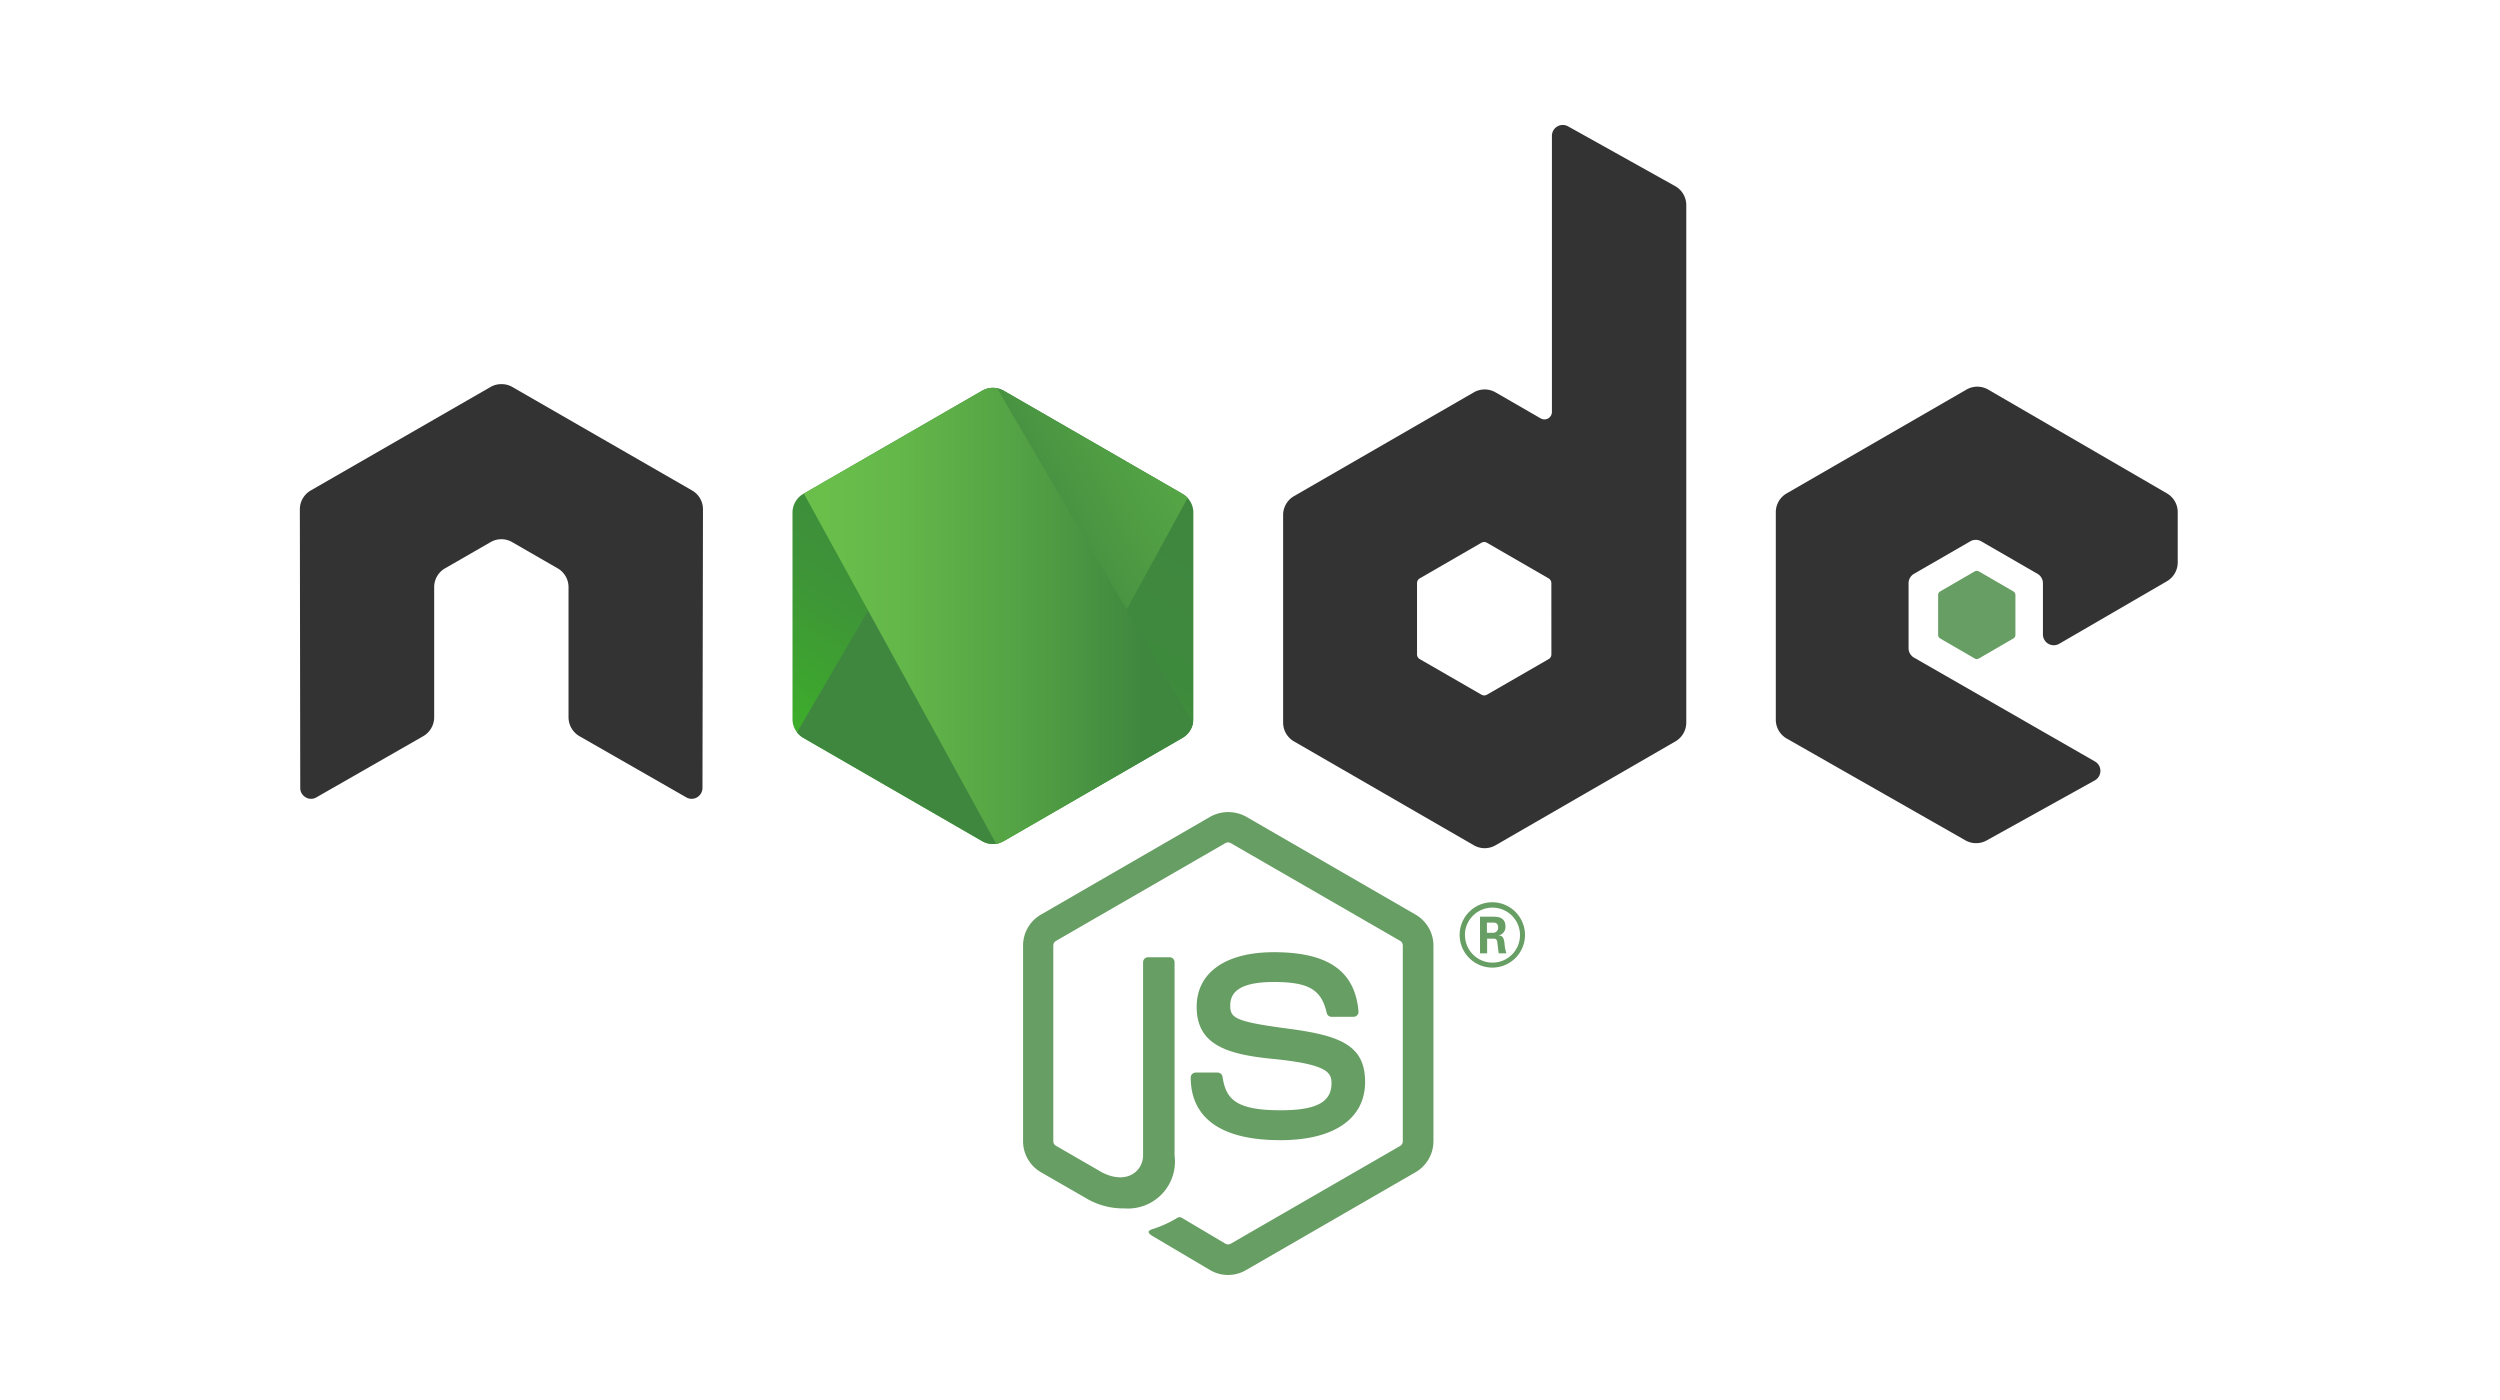
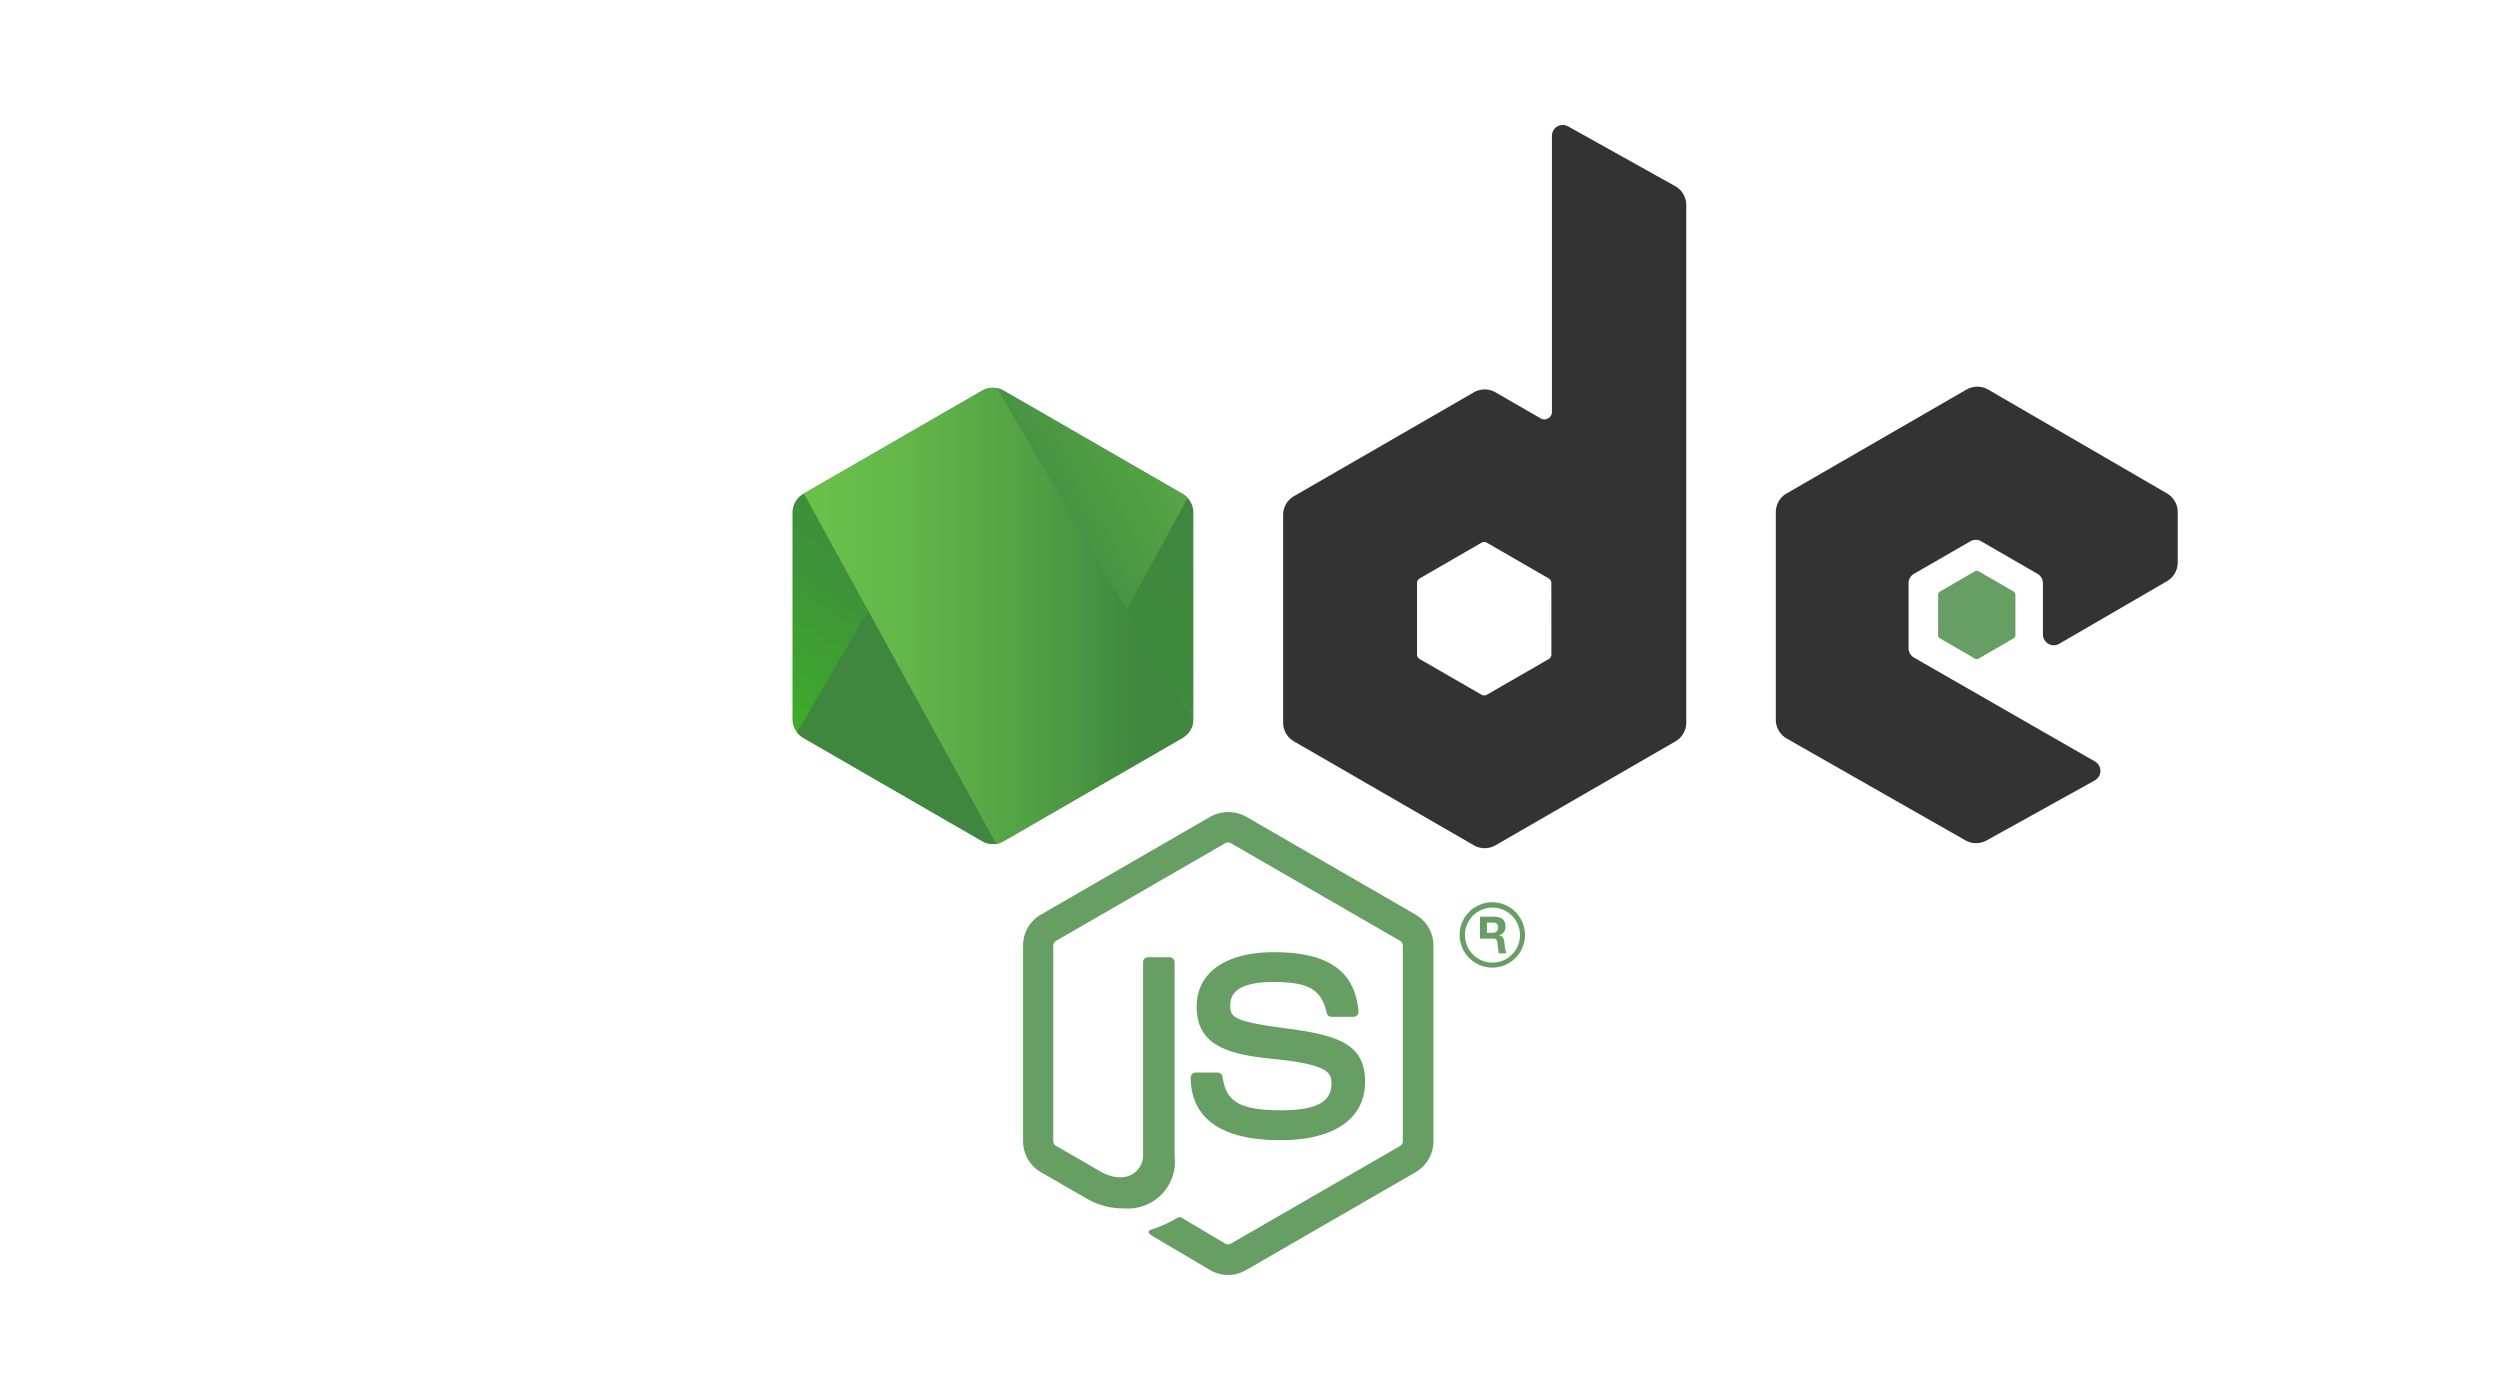
<svg xmlns="http://www.w3.org/2000/svg" xmlns:xlink="http://www.w3.org/1999/xlink" width="100" height="56" viewBox="0 0 100 56">
  <defs>
    <style>.a{fill:red;}.b,.g{fill:url(#a);}.b{clip-rule:evenodd;}.c{clip-path:url(#b);}.d,.f{fill:#679e63;}.e{fill:#333;}.e,.f,.g{fill-rule:evenodd;}.h{clip-path:url(#d);}.i{fill:none;}.j{fill:url(#e);}.k{fill:url(#f);}.l{fill:url(#g);}.m{fill:url(#h);}.n{fill:url(#i);}.o{fill:url(#j);}</style>
    <linearGradient id="a" x1="0.681" y1="0.175" x2="0.278" y2="0.897" gradientUnits="objectBoundingBox">
      <stop offset="0" stop-color="#3f873f" />
      <stop offset="0.33" stop-color="#3e8a3d" />
      <stop offset="0.637" stop-color="#3e9537" />
      <stop offset="0.934" stop-color="#3da82d" />
      <stop offset="1" stop-color="#3dae2b" />
    </linearGradient>
    <clipPath id="b">
      <rect class="a" width="100" height="56" transform="translate(10 10)" />
    </clipPath>
    <clipPath id="d">
      <path class="b" d="M202.8,226.042a.865.865,0,0,0-.864,0l-7.154,4.128a.864.864,0,0,0-.432.748v8.263a.865.865,0,0,0,.432.748l7.154,4.131a.864.864,0,0,0,.864,0l7.152-4.131a.865.865,0,0,0,.432-.748v-8.263a.864.864,0,0,0-.432-.748Z" transform="translate(-194.353 -225.926)" />
    </clipPath>
    <linearGradient id="e" x1="0.432" y1="0.552" x2="1.591" y2="-0.183" gradientUnits="objectBoundingBox">
      <stop offset="0.138" stop-color="#3f873f" />
      <stop offset="0.397" stop-color="#519f44" />
      <stop offset="0.711" stop-color="#63b649" />
      <stop offset="0.908" stop-color="#6abf4b" />
    </linearGradient>
    <linearGradient id="f" x1="-57.151" y1="0.5" x2="68.852" y2="0.5" gradientUnits="objectBoundingBox">
      <stop offset="0.092" stop-color="#6abf4b" />
      <stop offset="0.289" stop-color="#63b649" />
      <stop offset="0.603" stop-color="#519f44" />
      <stop offset="0.862" stop-color="#3f873f" />
    </linearGradient>
    <linearGradient id="g" x1="-0.045" x2="1.016" xlink:href="#f" />
    <linearGradient id="h" x1="-347.794" x2="1" xlink:href="#f" />
    <linearGradient id="i" x1="-1.037" x2="1.006" xlink:href="#f" />
    <linearGradient id="j" x1="1.303" y1="-2.11" x2="0.044" y2="2.012" xlink:href="#a" />
  </defs>
  <g class="c" transform="translate(-10 -10)">
    <g transform="translate(-56.306 -149.018)">
      <g transform="translate(107.224 191.508)">
        <path class="d" d="M256.83,344.438a1.421,1.421,0,0,1-.711-.19l-2.265-1.34c-.338-.189-.173-.256-.061-.3a4.511,4.511,0,0,0,1.024-.466.174.174,0,0,1,.168.013l1.74,1.033a.223.223,0,0,0,.21,0l6.783-3.915a.214.214,0,0,0,.1-.184v-7.828a.219.219,0,0,0-.105-.187l-6.78-3.912a.213.213,0,0,0-.209,0l-6.778,3.913a.218.218,0,0,0-.108.186v7.828a.208.208,0,0,0,.107.181l1.858,1.074c1.008.5,1.626-.09,1.626-.686v-7.729a.2.2,0,0,1,.2-.2h.86a.2.2,0,0,1,.2.2v7.729a1.88,1.88,0,0,1-2.008,2.117,2.9,2.9,0,0,1-1.562-.425l-1.779-1.024a1.432,1.432,0,0,1-.711-1.237v-7.828a1.429,1.429,0,0,1,.711-1.236l6.783-3.92a1.486,1.486,0,0,1,1.426,0l6.782,3.92a1.431,1.431,0,0,1,.713,1.236v7.828a1.436,1.436,0,0,1-.713,1.237l-6.782,3.916A1.422,1.422,0,0,1,256.83,344.438Z" transform="translate(-248.624 -325.929)" />
        <path class="d" d="M291.739,366.438c-2.968,0-3.59-1.363-3.59-2.505a.2.2,0,0,1,.2-.2h.877a.2.2,0,0,1,.195.166c.132.893.527,1.343,2.322,1.343,1.429,0,2.037-.323,2.037-1.081,0-.437-.172-.762-2.393-.979-1.856-.184-3-.594-3-2.078,0-1.368,1.154-2.185,3.088-2.185,2.173,0,3.248.754,3.385,2.372a.2.2,0,0,1-.2.213h-.88a.2.2,0,0,1-.191-.153c-.211-.939-.725-1.24-2.118-1.24-1.56,0-1.742.544-1.742.951,0,.493.214.637,2.321.916,2.084.275,3.074.666,3.074,2.131S293.888,366.438,291.739,366.438Z" transform="translate(-281.438 -353.321)" />
      </g>
      <g transform="translate(124.691 195.108)">
-         <path class="d" d="M354.115,348.438a1.307,1.307,0,1,1-1.307-1.308A1.311,1.311,0,0,1,354.115,348.438Zm-2.4,0a1.1,1.1,0,1,0,1.093-1.093A1.1,1.1,0,0,0,351.711,348.434Zm.6-.73h.505c.173,0,.512,0,.512.387a.337.337,0,0,1-.277.36c.2.014.215.145.242.332a1.447,1.447,0,0,0,.076.387h-.311c-.008-.069-.056-.443-.056-.463-.02-.083-.049-.125-.152-.125H352.6v.588h-.284Zm.277.643h.228a.2.2,0,0,0,.221-.207c0-.2-.139-.2-.215-.2h-.235Z" transform="translate(-351.5 -347.13)" />
+         <path class="d" d="M354.115,348.438a1.307,1.307,0,1,1-1.307-1.308A1.311,1.311,0,0,1,354.115,348.438Zm-2.4,0a1.1,1.1,0,1,0,1.093-1.093A1.1,1.1,0,0,0,351.711,348.434Zm.6-.73h.505c.173,0,.512,0,.512.387a.337.337,0,0,1-.277.36c.2.014.215.145.242.332a1.447,1.447,0,0,0,.076.387h-.311c-.008-.069-.056-.443-.056-.463-.02-.083-.049-.125-.152-.125H352.6h-.284Zm.277.643h.228a.2.2,0,0,0,.221-.207c0-.2-.139-.2-.215-.2h-.235Z" transform="translate(-351.5 -347.13)" />
      </g>
-       <path class="e" d="M94.425,230.081a.867.867,0,0,0-.434-.755L86.8,225.187a.845.845,0,0,0-.4-.114h-.074a.857.857,0,0,0-.4.114l-7.191,4.139a.871.871,0,0,0-.435.755l.016,11.144a.427.427,0,0,0,.217.375.418.418,0,0,0,.431,0l4.274-2.447a.875.875,0,0,0,.435-.753v-5.207a.866.866,0,0,1,.434-.752l1.82-1.048a.864.864,0,0,1,.435-.117.85.85,0,0,1,.432.117l1.819,1.048a.866.866,0,0,1,.434.752V238.4a.877.877,0,0,0,.435.753l4.273,2.447a.423.423,0,0,0,.434,0,.434.434,0,0,0,.216-.375Z" transform="translate(0 -50.689)" />
      <path class="e" d="M321.3,164.072a.434.434,0,0,0-.646.379v11.036a.3.3,0,0,1-.456.263l-1.8-1.038a.869.869,0,0,0-.868,0l-7.194,4.152a.869.869,0,0,0-.434.752v8.305a.869.869,0,0,0,.434.753l7.194,4.155a.869.869,0,0,0,.869,0l7.195-4.155a.869.869,0,0,0,.434-.753v-20.7a.869.869,0,0,0-.446-.759Zm-.667,21.122a.217.217,0,0,1-.109.188l-2.47,1.424a.217.217,0,0,1-.217,0l-2.47-1.424a.217.217,0,0,1-.109-.188v-2.852a.218.218,0,0,1,.108-.188l2.47-1.427a.217.217,0,0,1,.217,0l2.47,1.427a.218.218,0,0,1,.108.188Z" transform="translate(-192.271 0)" />
      <g transform="translate(137.338 174.485)">
        <path class="e" d="M441.634,233.449a.869.869,0,0,0,.432-.751v-2.013a.868.868,0,0,0-.433-.751l-7.148-4.15a.868.868,0,0,0-.871,0l-7.191,4.152a.868.868,0,0,0-.434.752v8.3a.868.868,0,0,0,.439.755l7.147,4.072a.868.868,0,0,0,.852,0l4.323-2.4a.434.434,0,0,0,.005-.756l-7.237-4.154a.434.434,0,0,1-.218-.377v-2.6a.434.434,0,0,1,.218-.376l2.252-1.3a.434.434,0,0,1,.434,0l2.253,1.3a.434.434,0,0,1,.217.376v2.047a.434.434,0,0,0,.653.376Z" transform="translate(-425.989 -225.667)" />
        <path class="f" d="M465.69,269.1a.166.166,0,0,1,.167,0l1.38.8a.167.167,0,0,1,.083.145v1.594a.167.167,0,0,1-.083.144l-1.38.8a.166.166,0,0,1-.167,0l-1.379-.8a.167.167,0,0,1-.083-.144v-1.594a.167.167,0,0,1,.083-.145Z" transform="translate(-457.735 -261.711)" />
      </g>
      <g transform="translate(98.009 174.529)">
        <path class="g" d="M202.8,226.042a.865.865,0,0,0-.864,0l-7.154,4.128a.864.864,0,0,0-.432.748v8.263a.865.865,0,0,0,.432.748l7.154,4.131a.864.864,0,0,0,.864,0l7.152-4.131a.865.865,0,0,0,.432-.748v-8.263a.864.864,0,0,0-.432-.748Z" transform="translate(-194.353 -225.926)" />
        <g class="h" transform="translate(0 0)">
          <g transform="translate(-0.06 0.001)">
            <path class="i" d="M201.631,226.044l-7.169,4.128a.893.893,0,0,0-.462.748v8.263a.836.836,0,0,0,.223.55l8.055-13.779A.878.878,0,0,0,201.631,226.044Z" transform="translate(-194 -225.929)" />
            <path class="i" d="M242.988,265.62a.855.855,0,0,0,.2-.084l7.161-4.131a.882.882,0,0,0,.45-.748v-8.263a.854.854,0,0,0-.261-.6Z" transform="translate(-234.67 -247.402)" />
            <path class="j" d="M210.766,230.3l-7.174-4.128a.859.859,0,0,0-.224-.089l-8.055,13.779a.987.987,0,0,0,.241.2l7.186,4.131a.873.873,0,0,0,.667.084l7.551-13.827A.945.945,0,0,0,210.766,230.3Z" transform="translate(-195.09 -226.055)" />
          </g>
          <g transform="translate(-0.06 -1.402)">
            <path class="i" d="M250.416,239.272v-8.263a.885.885,0,0,0-.454-.748l-7.174-4.128a.863.863,0,0,0-.263-.1l7.864,13.435A.791.791,0,0,0,250.416,239.272Z" transform="translate(-234.286 -224.615)" />
-             <path class="i" d="M194.462,250.8a.893.893,0,0,0-.462.748v8.263a.9.9,0,0,0,.464.748l7.186,4.131a.871.871,0,0,0,.553.108l-7.7-14.023Z" transform="translate(-194 -245.154)" />
            <path class="k" d="M237.146,217.669l-.1.056h.131Z" transform="translate(-229.739 -217.669)" />
            <path class="l" d="M212.151,239.937a.9.9,0,0,0,.423-.55l-7.864-13.435a.877.877,0,0,0-.608.1l-7.126,4.1,7.7,14.023a.863.863,0,0,0,.316-.107Z" transform="translate(-196.471 -224.531)" />
            <path class="m" d="M290.047,307.224l-.047-.081v.108Z" transform="translate(-273.7 -291.951)" />
-             <path class="n" d="M249.79,305.714l-7.161,4.131a.863.863,0,0,1-.316.107l.143.26,7.954-4.6V305.5l-.2-.336A.9.9,0,0,1,249.79,305.714Z" transform="translate(-234.11 -290.308)" />
            <path class="o" d="M249.79,305.714l-7.161,4.131a.863.863,0,0,1-.316.107l.143.26,7.954-4.6V305.5l-.2-.336A.9.9,0,0,1,249.79,305.714Z" transform="translate(-234.11 -290.308)" />
          </g>
        </g>
      </g>
    </g>
  </g>
</svg>